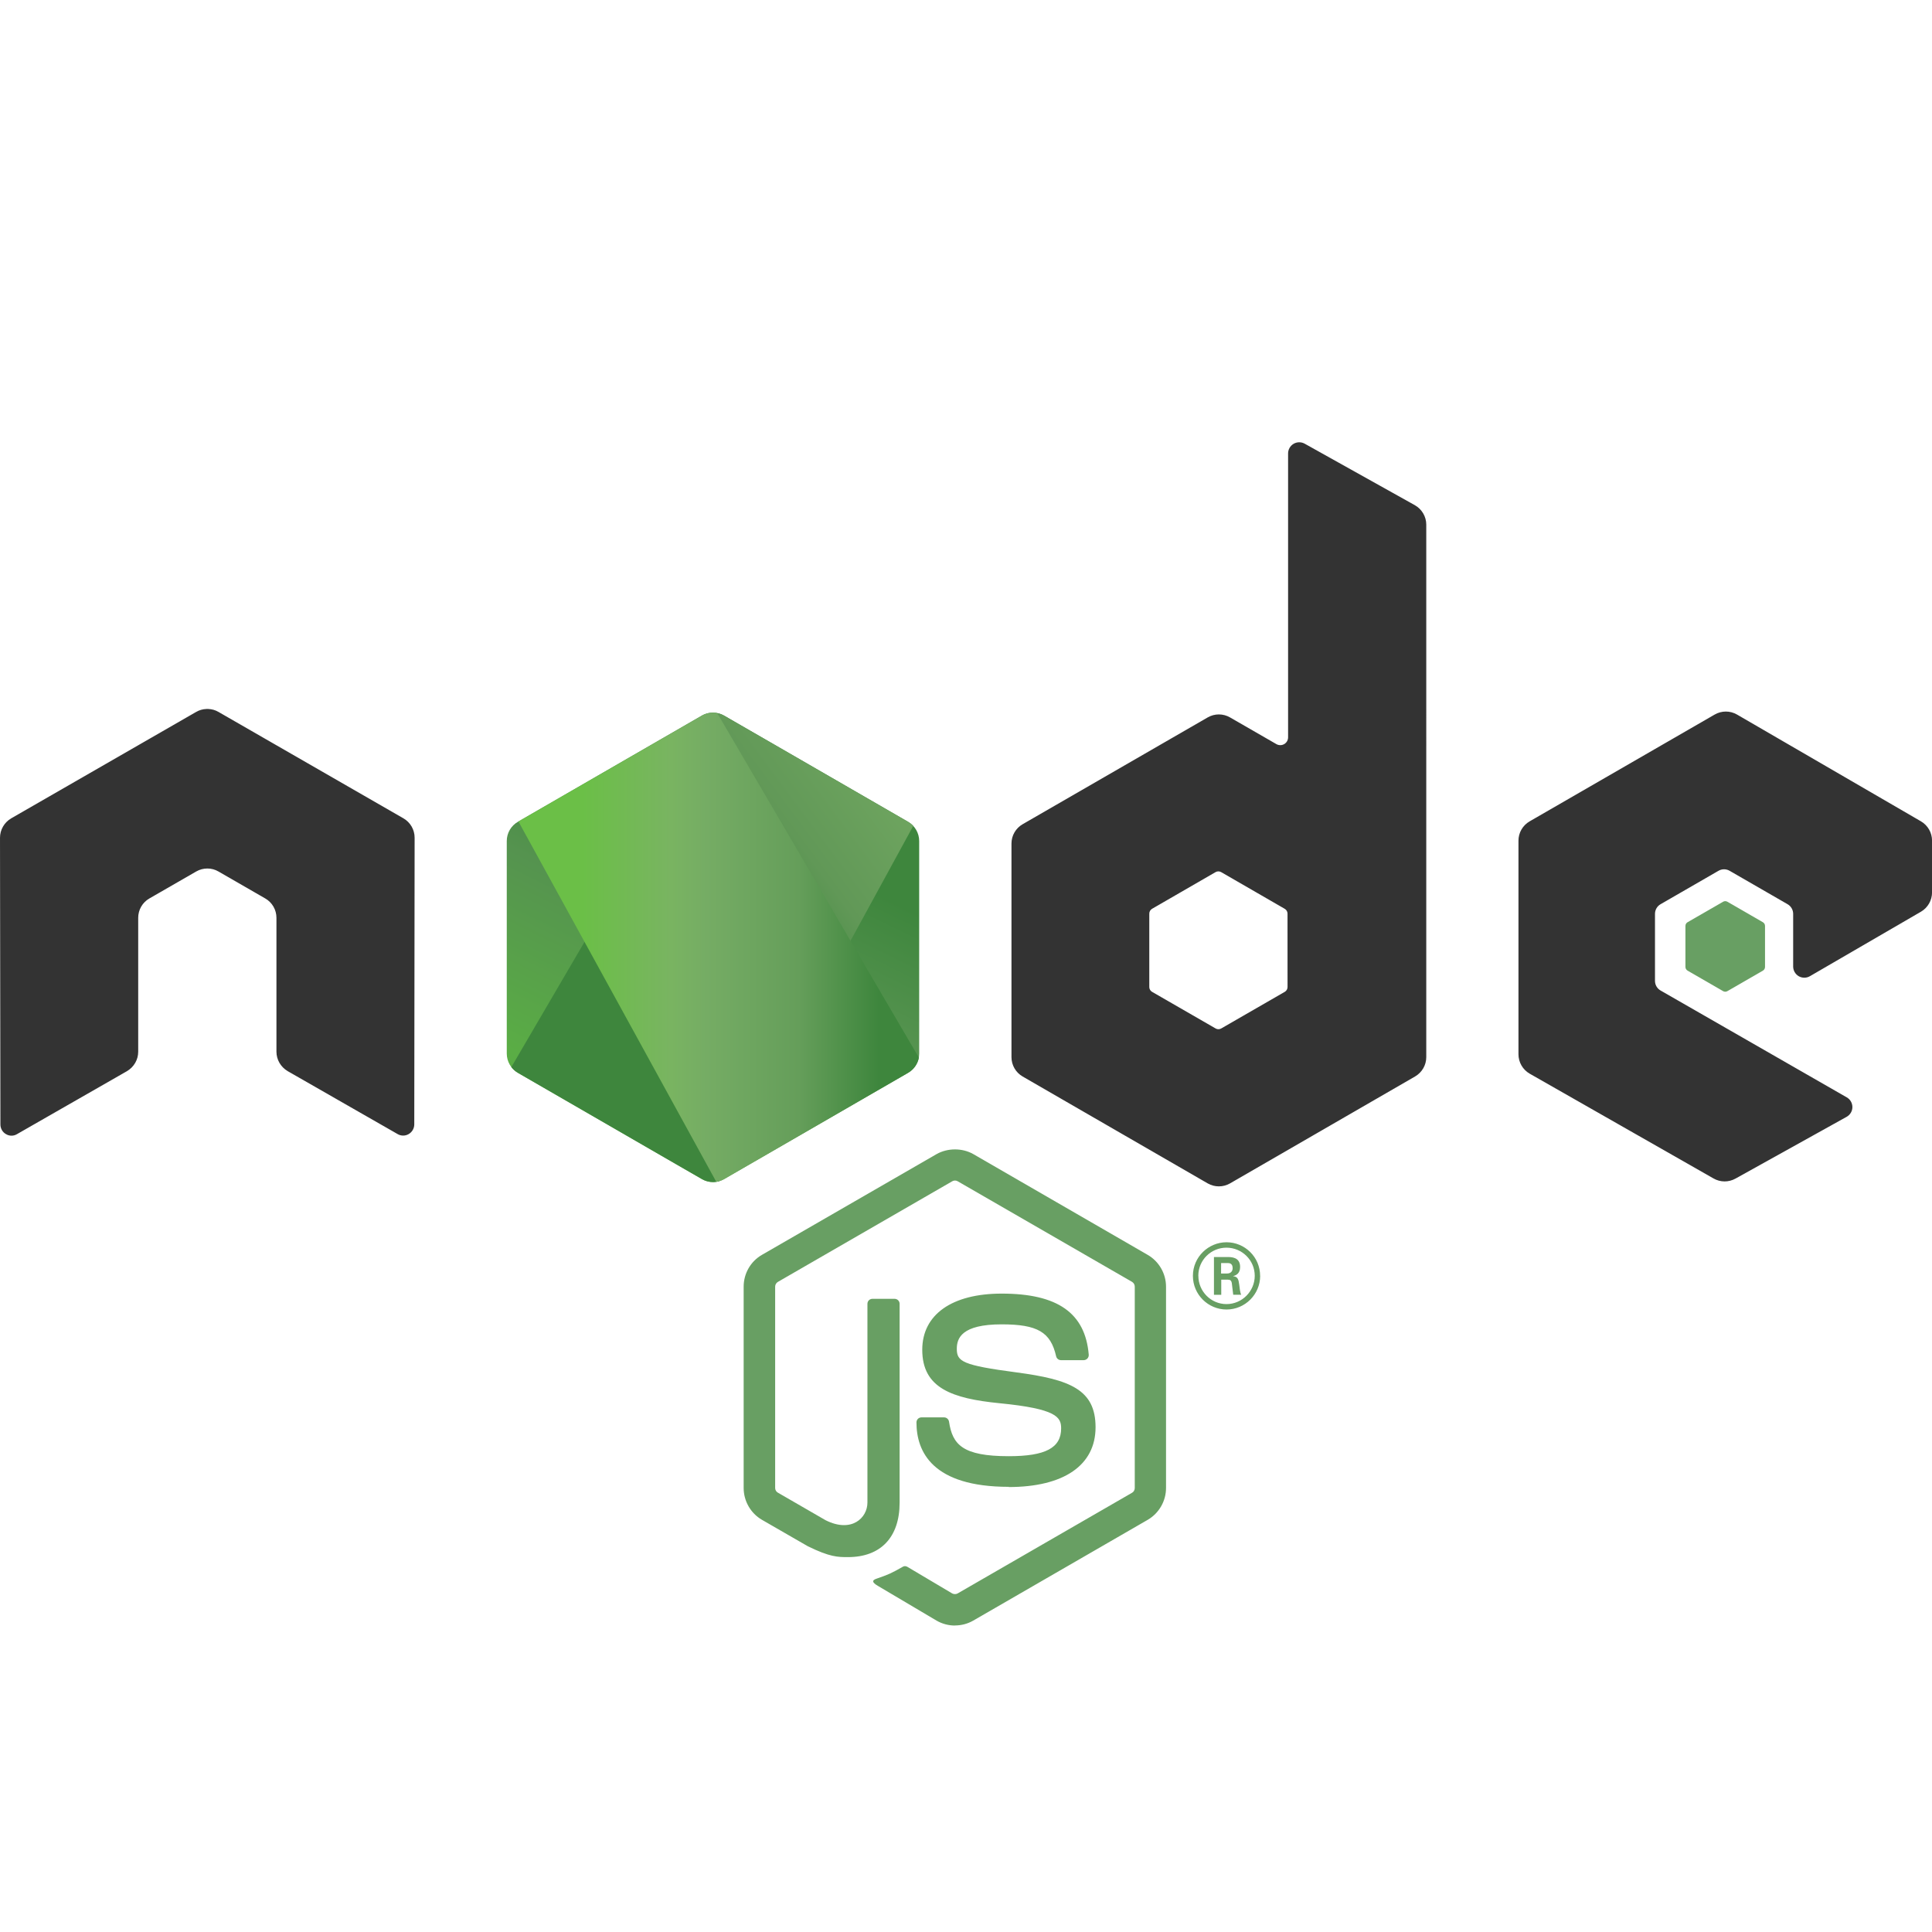
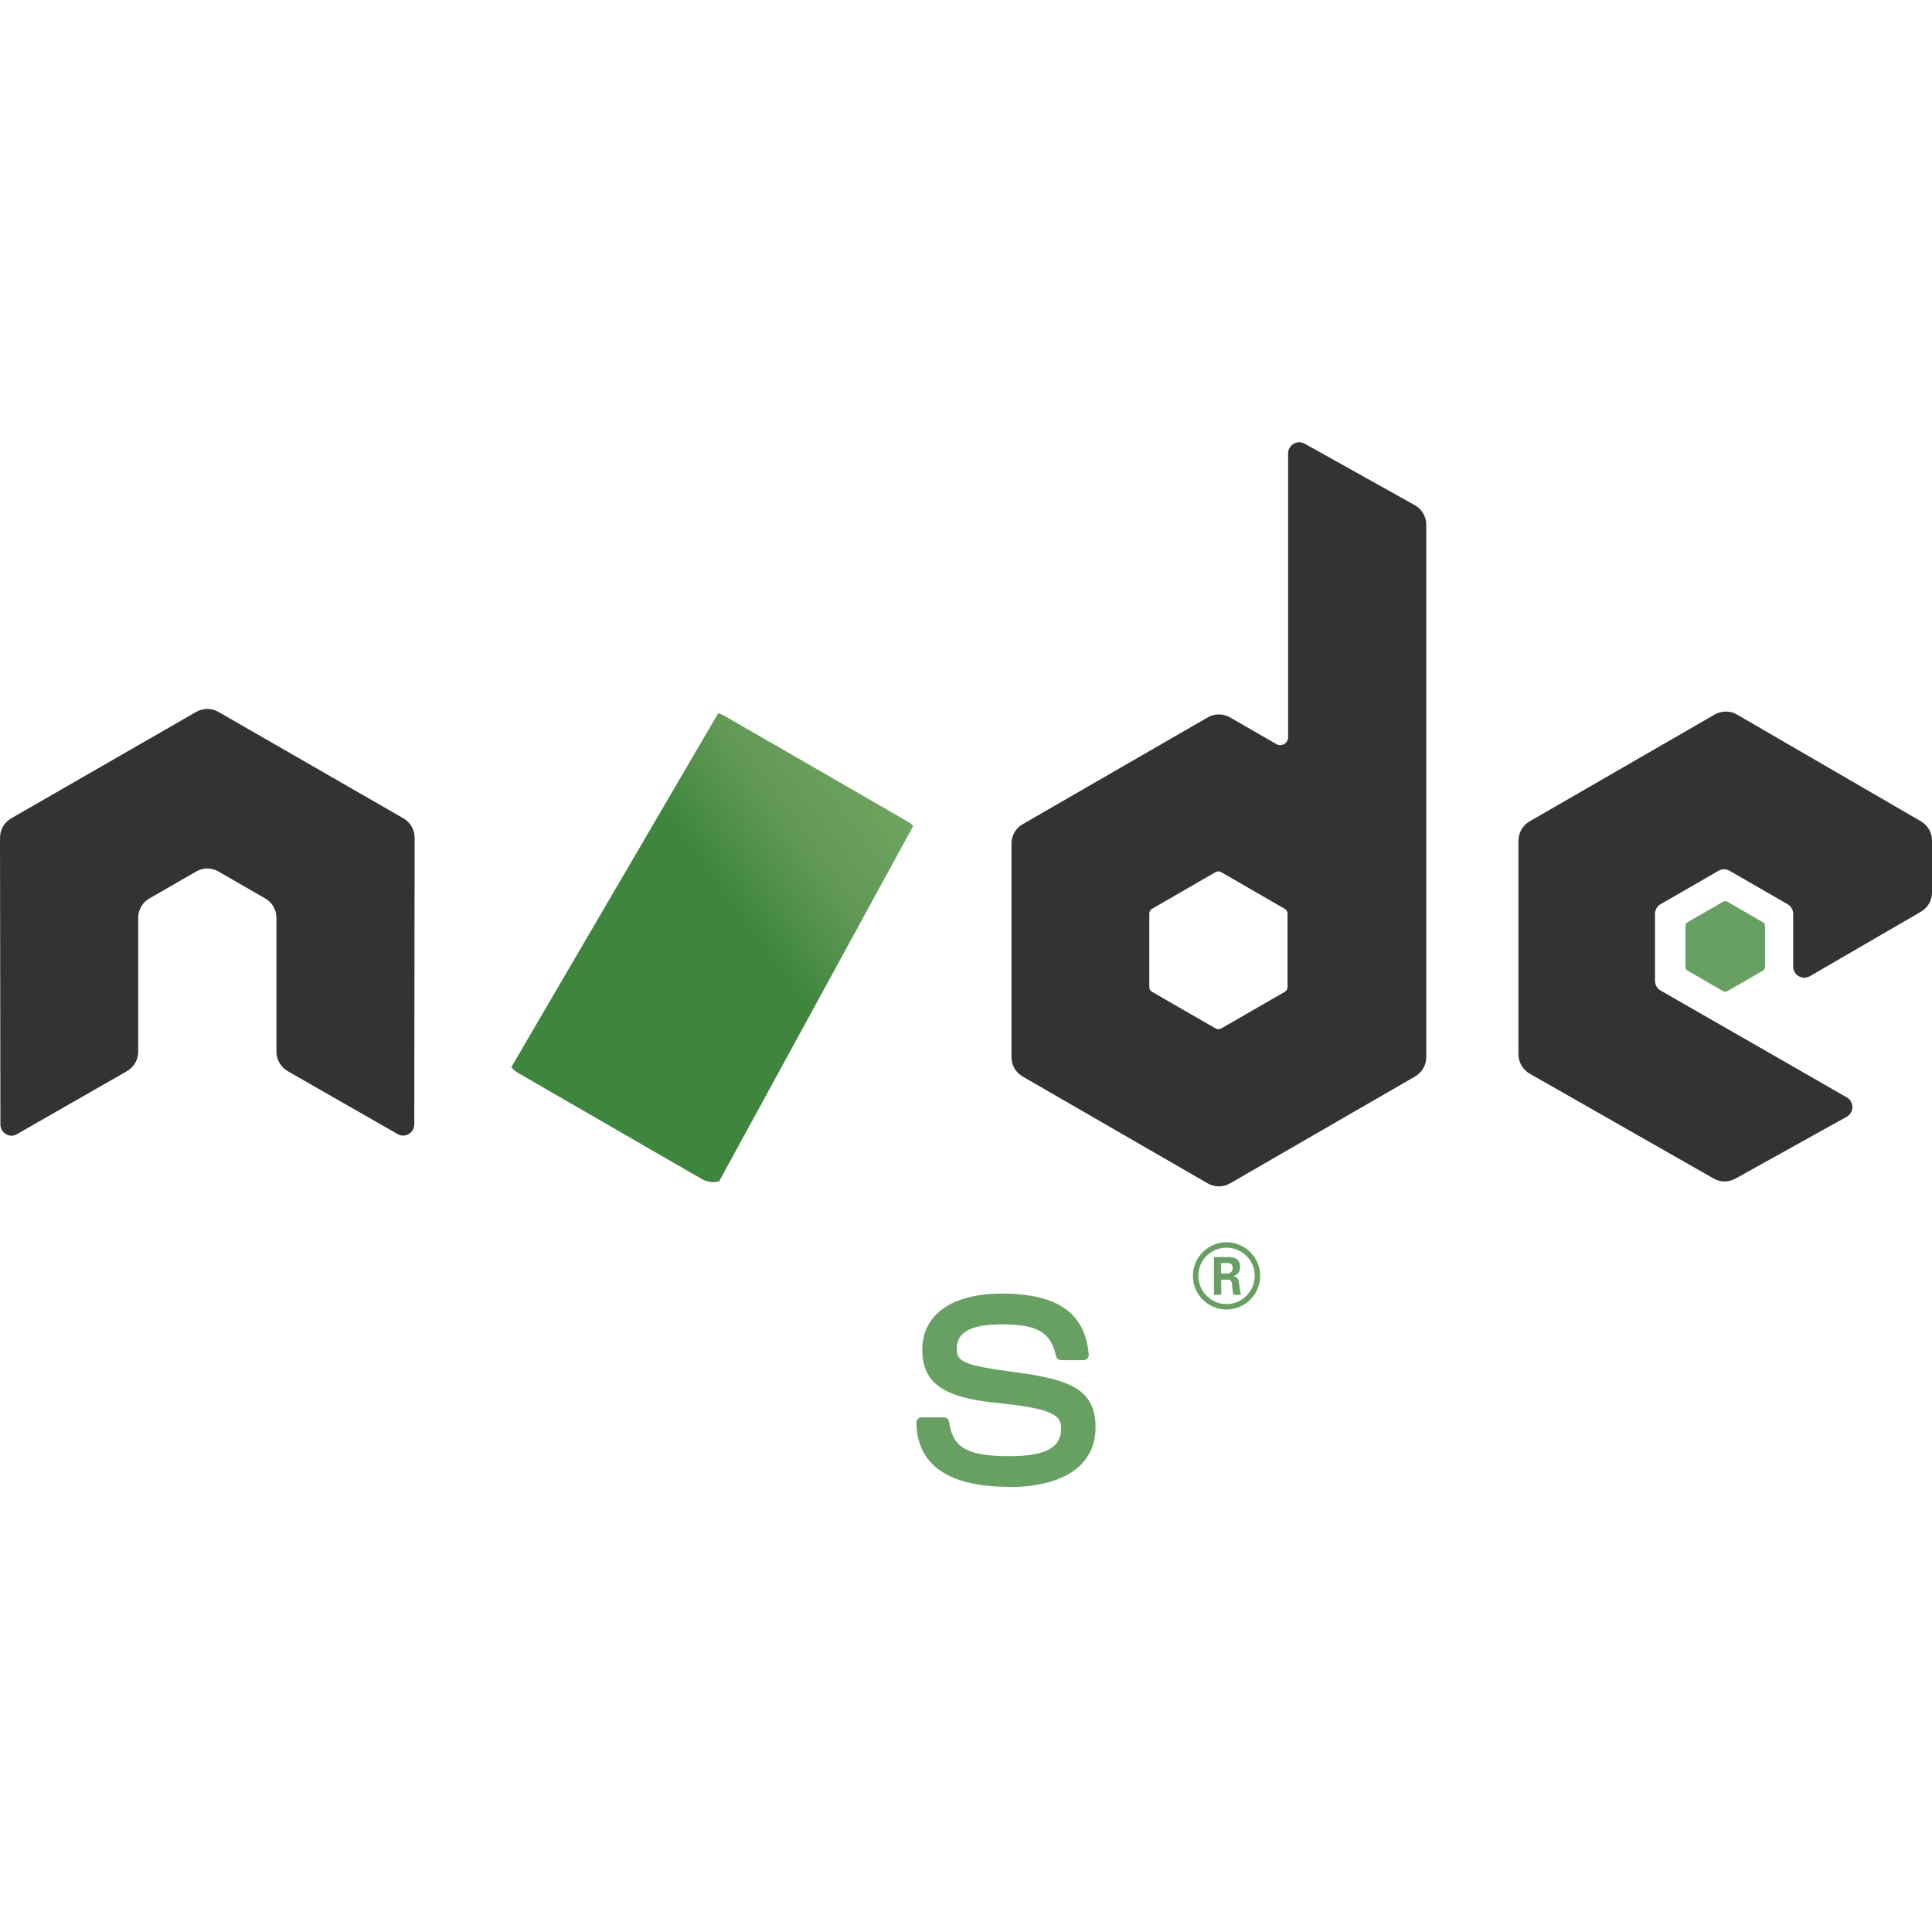
<svg xmlns="http://www.w3.org/2000/svg" xmlns:ns1="http://sodipodi.sourceforge.net/DTD/sodipodi-0.dtd" xmlns:ns2="http://www.inkscape.org/namespaces/inkscape" width="512" height="512" version="1.2" viewBox="0 0 384 384" id="svg62" ns1:docname="logo-nodejs.svg" ns2:version="1.1.2 (1:1.1+202202050852+0a00cf5339)">
  <ns1:namedview id="namedview64" pagecolor="#ffffff" bordercolor="#666666" borderopacity="1.0" ns2:pageshadow="2" ns2:pageopacity="0.0" ns2:pagecheckerboard="0" showgrid="false" ns2:zoom="1.5390625" ns2:cx="255.67513" ns2:cy="255.67513" ns2:window-width="1920" ns2:window-height="1053" ns2:window-x="0" ns2:window-y="0" ns2:window-maximized="1" ns2:current-layer="svg62" />
  <defs id="defs36">
    <clipPath id="a">
-       <path d="m239.03 226.6-42.13 24.317c-1.578 0.91-2.546 2.59-2.546 4.406v48.668c0 1.817 0.968 3.496 2.546 4.406l42.133 24.336c1.575 0.907 3.517 0.907 5.09 0l42.126-24.336c1.57-0.91 2.54-2.59 2.54-4.406v-48.668c0-1.816-0.97-3.496-2.55-4.406l-42.12-24.317c-0.79-0.453-1.67-0.68-2.55-0.68s-1.76 0.227-2.55 0.68" id="path2" />
-     </clipPath>
+       </clipPath>
    <linearGradient id="b" x1="-.348" x2="1.251" gradientTransform="matrix(-38.065,77.652,-77.652,-38.065,258.72,244.63)" gradientUnits="userSpaceOnUse">
      <stop stop-color="#3E863D" offset=".3" id="stop5" />
      <stop stop-color="#55934F" offset=".5" id="stop7" />
      <stop stop-color="#5AAD45" offset=".8" id="stop9" />
    </linearGradient>
    <clipPath id="c">
      <path d="m195.4 307.09c0.403 0.523 0.907 0.976 1.5 1.316l36.14 20.875 6.02 3.46c0.9 0.52 1.926 0.74 2.934 0.665 0.336-0.027 0.672-0.09 1-0.183l44.434-81.36c-0.34-0.37-0.738-0.68-1.184-0.94l-27.586-15.93-14.582-8.39c-0.414-0.24-0.863-0.41-1.32-0.53z" id="path12" />
    </clipPath>
    <linearGradient id="d" x1="-.456" x2=".582" gradientTransform="matrix(106.81,-78.917,78.917,106.81,235.19,285.39)" gradientUnits="userSpaceOnUse">
      <stop stop-color="#3E863D" offset=".57" id="stop15" />
      <stop stop-color="#619857" offset=".72" id="stop17" />
      <stop stop-color="#76AC64" offset="1" id="stop19" />
    </linearGradient>
    <clipPath id="e">
-       <path d="m241.07 225.95c-0.707 0.07-1.398 0.29-2.035 0.652l-42.01 24.247 45.3 82.51c0.63-0.09 1.25-0.3 1.81-0.624l42.13-24.336c1.3-0.754 2.19-2.03 2.46-3.476l-46.18-78.89c-0.34-0.067-0.68-0.102-1.03-0.102-0.14 0-0.28 7e-3 -0.42 0.02" id="path22" />
-     </clipPath>
+       </clipPath>
    <linearGradient id="f" x1=".043" x2=".984" gradientTransform="matrix(97.417,0,0,97.417,192.86,279.65)" gradientUnits="userSpaceOnUse">
      <stop stop-color="#6BBF47" offset=".16" id="stop25" />
      <stop stop-color="#79B461" offset=".38" id="stop27" />
      <stop stop-color="#75AC64" offset=".47" id="stop29" />
      <stop stop-color="#659E5A" offset=".7" id="stop31" />
      <stop stop-color="#3E863D" offset=".9" id="stop33" />
    </linearGradient>
  </defs>
  <g transform="translate(-4.65e-4,87.909)" id="g60">
    <g stroke-width="0.868" id="g46">
-       <path d="m 189.8,235.18 c -1.267,0 -2.526,-0.332 -3.637,-0.972 l -11.577,-6.854 c -1.729,-0.967 -0.885,-1.309 -0.315,-1.506 2.306,-0.807 2.773,-0.99 5.234,-2.387 0.259,-0.148 0.597,-0.096 0.862,0.061 l 8.894,5.278 c 0.321,0.174 0.777,0.174 1.075,0 l 34.679,-20.017 c 0.321,-0.182 0.53,-0.556 0.53,-0.938 v -40.017 c 0,-0.399 -0.208,-0.755 -0.536,-0.955 l -34.665,-20 c -0.321,-0.191 -0.747,-0.191 -1.068,0 l -34.658,20 c -0.336,0.191 -0.549,0.564 -0.549,0.946 v 40.017 c 0,0.382 0.208,0.747 0.538,0.929 l 9.496,5.486 c 5.156,2.578 8.307,-0.46 8.307,-3.516 v -39.496 c 0,-0.564 0.443,-0.998 1.007,-0.998 h 4.392 c 0.547,0 0.998,0.434 0.998,0.998 v 39.514 c 0,6.875 -3.75,10.825 -10.269,10.825 -2.005,0 -3.585,0 -7.995,-2.17 l -9.097,-5.243 c -2.248,-1.302 -3.637,-3.733 -3.637,-6.328 v -40.017 c 0,-2.604 1.389,-5.035 3.637,-6.319 l 34.713,-20.026 c 2.196,-1.241 5.113,-1.241 7.292,0 l 34.67,20.035 c 2.24,1.293 3.637,3.715 3.637,6.319 v 40.017 c 0,2.595 -1.398,5.017 -3.637,6.319 l -34.67,20.026 c -1.111,0.642 -2.37,0.972 -3.655,0.972" fill="#689f63" id="path38" />
      <path d="m 200.51,207.61 c -15.174,0 -18.355,-6.965 -18.355,-12.807 0,-0.556 0.448,-0.998 1.004,-0.998 h 4.479 c 0.495,0 0.911,0.36 0.99,0.849 0.677,4.564 2.691,6.866 11.866,6.866 7.309,0 10.417,-1.651 10.417,-5.527 0,-2.231 -0.885,-3.889 -12.24,-5 -9.496,-0.938 -15.365,-3.03 -15.365,-10.625 0,-6.997 5.903,-11.163 15.79,-11.163 11.102,0 16.606,3.854 17.3,12.135 0.026,0.286 -0.078,0.564 -0.269,0.773 -0.191,0.2 -0.46,0.321 -0.738,0.321 h -4.505 c -0.469,0 -0.877,-0.33 -0.972,-0.781 -1.085,-4.8 -3.707,-6.337 -10.833,-6.337 -7.977,0 -8.906,2.778 -8.906,4.861 0,2.526 1.094,3.264 11.858,4.688 10.66,1.415 15.72,3.411 15.72,10.903 0,7.552 -6.302,11.884 -17.292,11.884 m 42.239,-42.439 h 1.163 c 0.955,0 1.137,-0.668 1.137,-1.059 0,-1.024 -0.703,-1.024 -1.094,-1.024 h -1.198 z m -1.415,-3.281 h 2.578 c 0.885,0 2.622,0 2.622,1.979 0,1.38 -0.885,1.667 -1.415,1.84 1.033,0.069 1.102,0.747 1.241,1.701 0.069,0.599 0.182,1.632 0.391,1.979 h -1.589 c -0.043,-0.347 -0.286,-2.257 -0.286,-2.361 -0.104,-0.425 -0.252,-0.634 -0.781,-0.634 h -1.311 v 3.003 h -1.45 z m -3.099,3.733 c 0,3.108 2.509,5.625 5.59,5.625 3.108,0 5.616,-2.569 5.616,-5.625 0,-3.116 -2.543,-5.59 -5.625,-5.59 -3.038,0 -5.59,2.439 -5.59,5.582 m 12.292,0.026 c 0,3.681 -3.012,6.684 -6.684,6.684 -3.646,0 -6.684,-2.969 -6.684,-6.684 0,-3.785 3.108,-6.684 6.684,-6.684 3.602,0 6.675,2.908 6.675,6.684" fill="#689f63" id="path40" />
      <path d="m 82.41,78.602 c 0,-1.597 -0.842,-3.064 -2.22,-3.858 l -36.767,-21.154 c -0.621,-0.365 -1.316,-0.556 -2.021,-0.582 h -0.38 c -0.705,0.026 -1.4,0.217 -2.031,0.582 l -36.766,21.154 c -1.37,0.799 -2.224,2.266 -2.224,3.863 l 0.081,56.979 c 0,0.79 0.408,1.528 1.102,1.918 0.677,0.417 1.528,0.417 2.205,0 l 21.858,-12.517 c 1.38,-0.821 2.222,-2.273 2.222,-3.854 v -26.619 c 0,-1.589 0.842,-3.055 2.218,-3.845 l 9.306,-5.359 c 0.691,-0.399 1.45,-0.597 2.222,-0.597 0.76,0 1.536,0.196 2.208,0.596 l 9.301,5.358 c 1.377,0.79 2.222,2.257 2.222,3.845 v 26.617 c 0,1.58 0.853,3.038 2.227,3.854 l 21.844,12.509 c 0.686,0.408 1.539,0.408 2.222,0 0.674,-0.391 1.101,-1.129 1.101,-1.918 z m 173.5,29.667 c 0,0.397 -0.211,0.764 -0.556,0.96 l -12.628,7.279 c -0.343,0.197 -0.766,0.197 -1.109,0 l -12.63,-7.279 c -0.347,-0.197 -0.556,-0.564 -0.556,-0.96 v -14.58 c 0,-0.398 0.208,-0.764 0.547,-0.964 l 12.621,-7.292 c 0.347,-0.2 0.773,-0.2 1.12,0 l 12.63,7.292 c 0.347,0.2 0.556,0.566 0.556,0.964 z m 3.411,-107.99 c -0.689,-0.384 -1.528,-0.373 -2.208,0.023 -0.677,0.399 -1.095,1.129 -1.095,1.918 v 56.423 c 0,0.556 -0.295,1.068 -0.776,1.345 -0.477,0.278 -1.072,0.278 -1.554,0 l -9.21,-5.305 c -1.371,-0.793 -3.061,-0.793 -4.438,0 l -36.779,21.227 c -1.374,0.79 -2.222,2.257 -2.222,3.837 v 42.465 c 0,1.589 0.848,3.047 2.222,3.845 l 36.779,21.241 c 1.373,0.79 3.064,0.79 4.442,0 l 36.779,-21.25 c 1.371,-0.799 2.222,-2.257 2.222,-3.845 V 16.374 c 0,-1.611 -0.877,-3.093 -2.283,-3.88 z m 122.48,93.024 c 1.366,-0.793 2.208,-2.259 2.208,-3.838 v -10.292 c 0,-1.583 -0.842,-3.044 -2.211,-3.841 l -36.545,-21.215 c -1.38,-0.799 -3.073,-0.799 -4.453,0 l -36.771,21.224 c -1.38,0.799 -2.222,2.257 -2.222,3.845 v 42.448 c 0,1.597 0.859,3.073 2.24,3.863 l 36.536,20.825 c 1.345,0.773 2.995,0.781 4.358,0.026 l 22.101,-12.283 c 0.694,-0.391 1.137,-1.129 1.137,-1.927 0,-0.799 -0.425,-1.545 -1.12,-1.936 l -36.996,-21.233 c -0.694,-0.391 -1.12,-1.129 -1.12,-1.918 v -13.316 c 0,-0.795 0.417,-1.528 1.111,-1.924 l 11.51,-6.641 c 0.686,-0.399 1.528,-0.399 2.213,0 l 11.519,6.641 c 0.686,0.391 1.111,1.129 1.111,1.918 v 10.469 c 0,0.79 0.425,1.528 1.111,1.927 0.686,0.391 1.536,0.391 2.222,-0.009 z" fill="#333333" fill-rule="evenodd" id="path42" />
      <path d="m 342.48,91.319 c 0.26,-0.154 0.587,-0.154 0.851,0 l 7.057,4.071 c 0.264,0.153 0.425,0.434 0.425,0.738 v 8.151 c 0,0.304 -0.161,0.585 -0.425,0.738 l -7.057,4.071 c -0.264,0.154 -0.59,0.154 -0.851,0 l -7.053,-4.071 c -0.269,-0.153 -0.434,-0.434 -0.434,-0.738 v -8.151 c 0,-0.304 0.156,-0.585 0.425,-0.738 z" fill="#689f63" fill-rule="evenodd" id="path44" />
    </g>
    <g transform="matrix(0.868,0,0,0.868,-67.974,-142.37)" clip-path="url(#a)" id="g50">
      <path d="M 331.36,246.79 212.64,188.6 151.77,312.77 270.48,370.963 Z" fill="url(#b)" id="path48" style="fill:url(#b)" />
    </g>
    <g transform="matrix(0.868,0,0,0.868,-67.974,-142.37)" clip-path="url(#c)" id="g54">
      <path d="m 144.07,264 83.825,113.45 110.86,-81.906 -83.83,-113.45 z" fill="url(#d)" id="path52" style="fill:url(#d)" />
    </g>
    <g transform="matrix(0.868,0,0,0.868,-67.974,-142.37)" clip-path="url(#e)" id="g58">
-       <path d="m 197.02,225.93 v 107.43 h 91.683 V 225.93 Z" fill="url(#f)" id="path56" style="fill:url(#f)" />
-     </g>
+       </g>
  </g>
</svg>